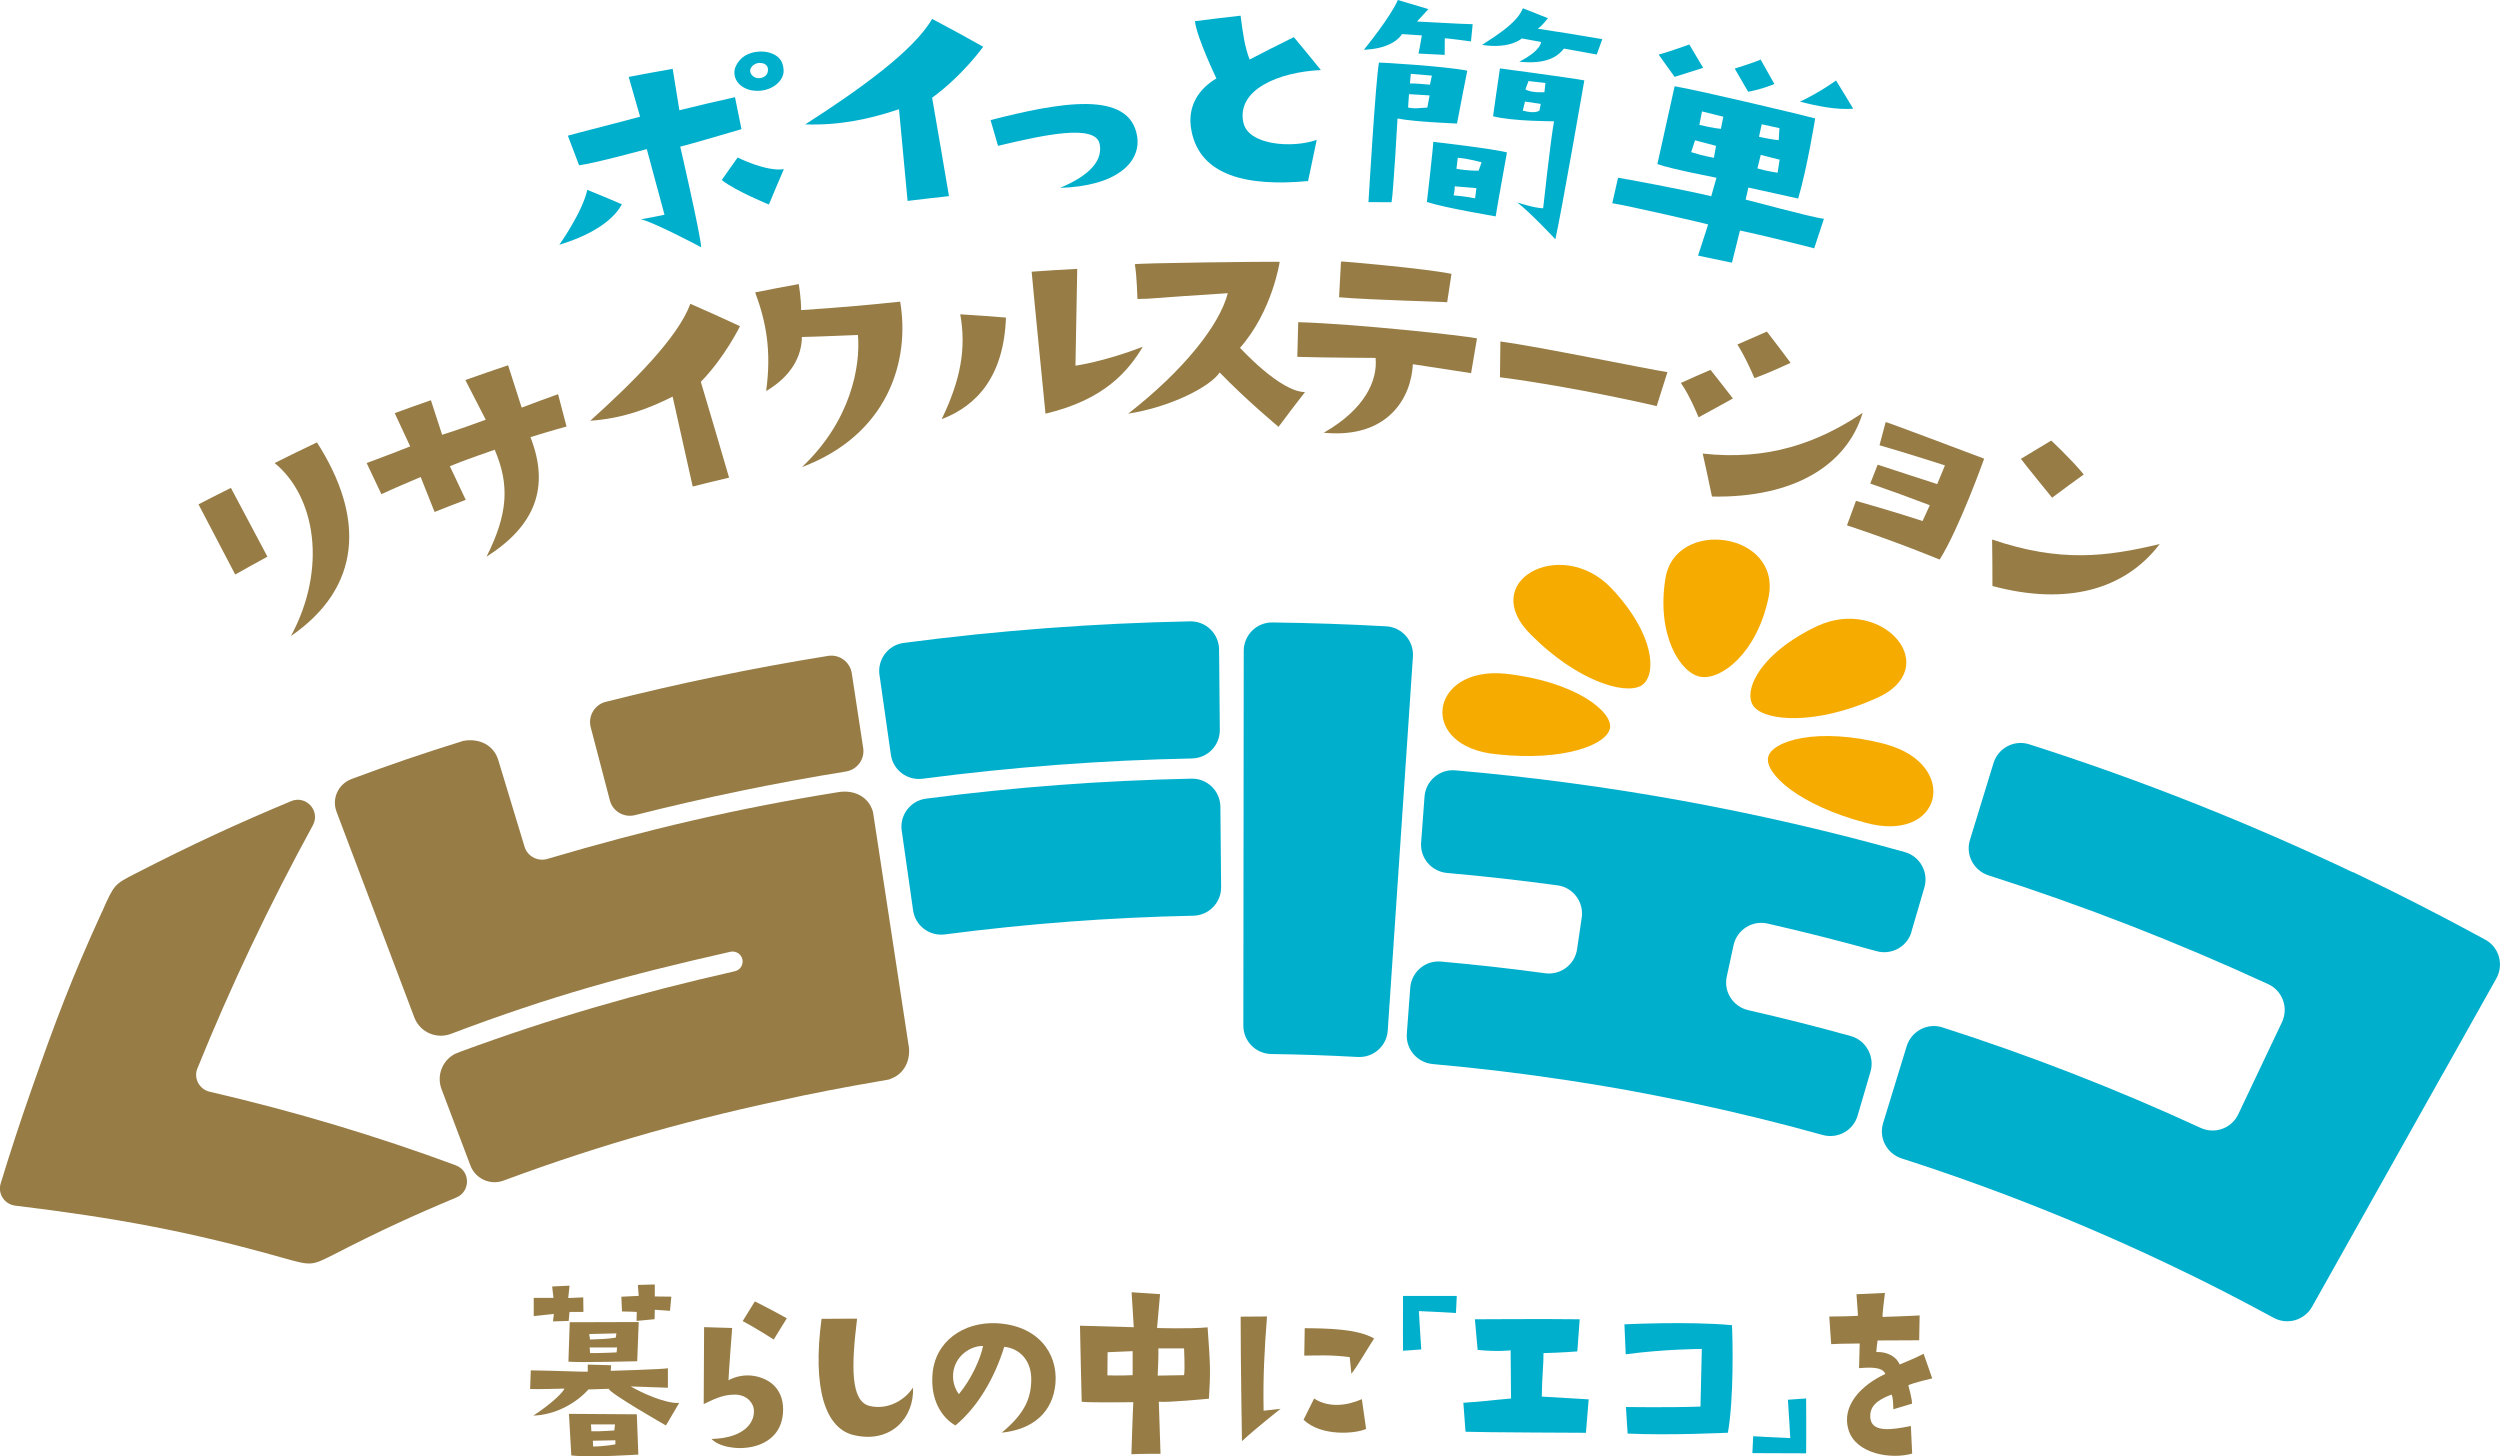
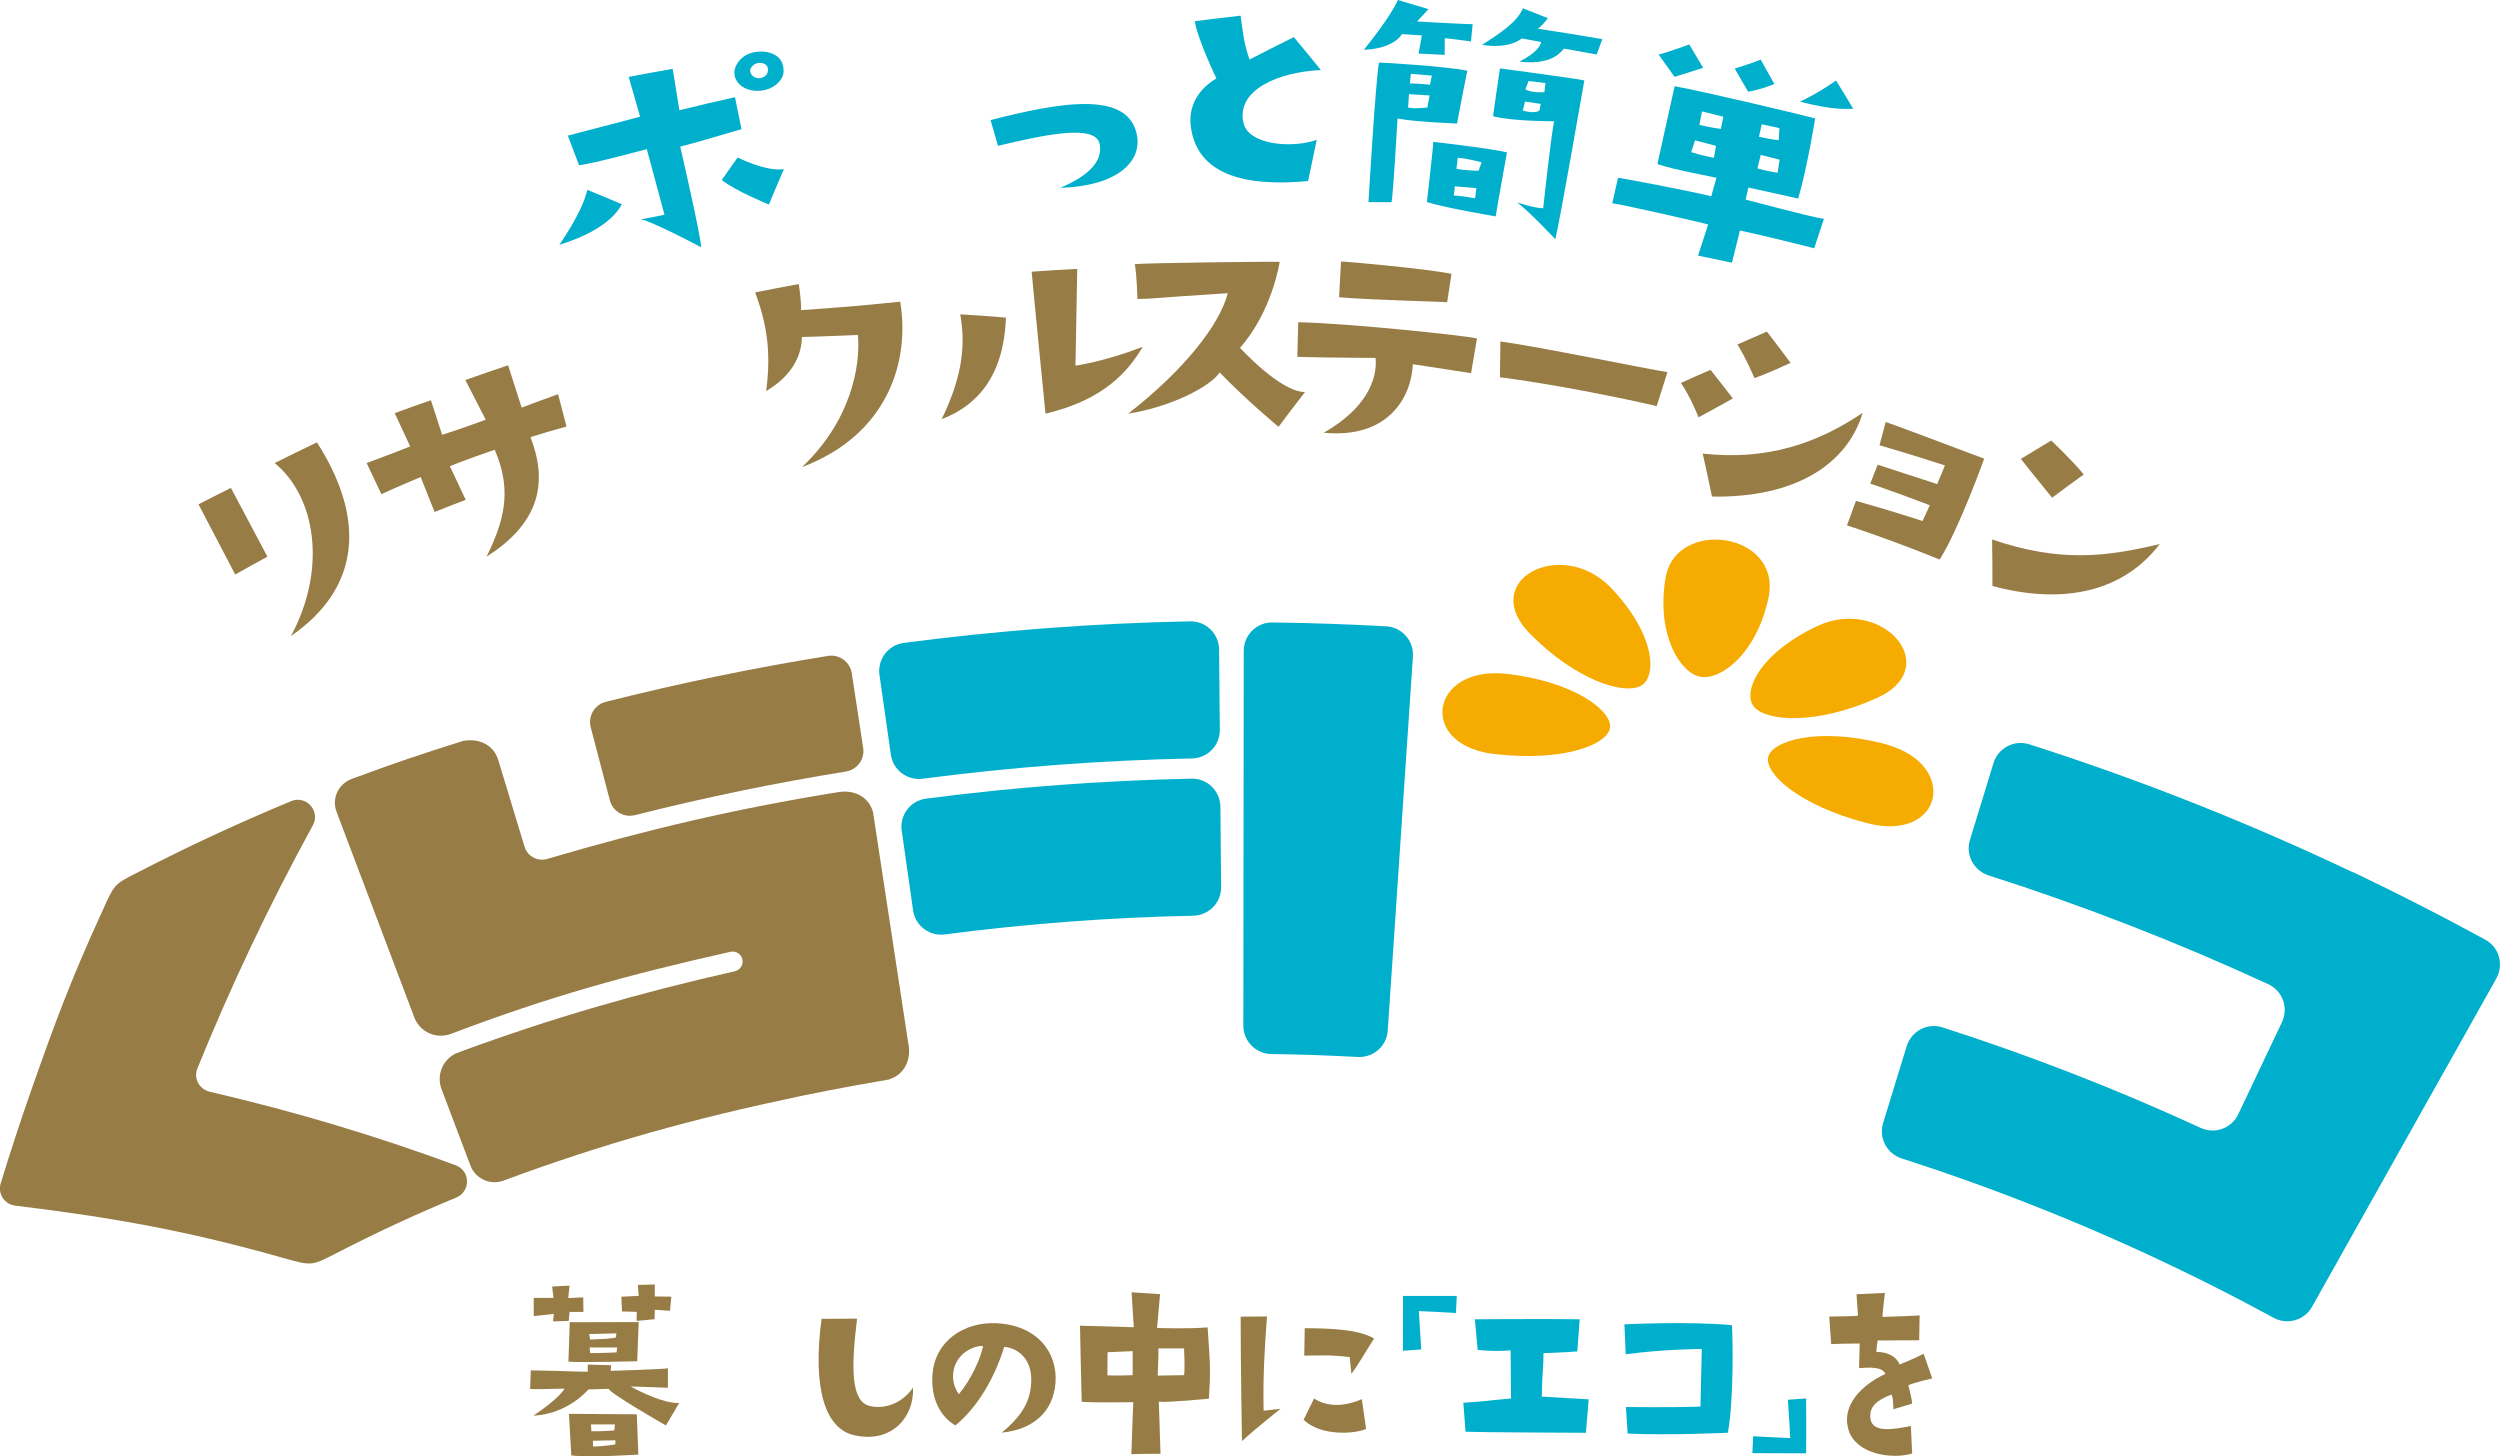
<svg xmlns="http://www.w3.org/2000/svg" id="_レイヤー_2" viewBox="0 0 381.23 222.08">
  <defs>
    <style>.cls-1{fill:#00afcc;}.cls-2{fill:#f6ab00;}.cls-3{fill:#977c45;}</style>
  </defs>
  <g id="_ないよう">
    <path class="cls-1" d="M134.12,102.95c.58,4.05,1.16,8.09,1.73,12.14.34,2.35,2.5,3.97,4.85,3.66,13.62-1.78,27.33-2.82,41.06-3.09,2.37-.05,4.27-1.97,4.25-4.35-.04-4.09-.07-8.17-.11-12.26-.02-2.4-1.99-4.34-4.4-4.3-14.6.29-29.19,1.38-43.69,3.29-2.38.31-4.04,2.53-3.7,4.91Z" />
    <path class="cls-1" d="M137.51,126.69c.58,4.05,1.16,8.09,1.73,12.14.34,2.35,2.5,3.97,4.85,3.66,12.57-1.64,25.21-2.59,37.87-2.85,2.37-.05,4.27-1.98,4.25-4.35-.04-4.09-.07-8.17-.11-12.26-.02-2.4-1.99-4.34-4.4-4.29-13.54.28-27.06,1.29-40.5,3.05-2.38.31-4.04,2.53-3.7,4.91Z" />
    <path class="cls-1" d="M189.66,99.25c-.02,19.05-.04,38.1-.06,57.16,0,2.37,1.91,4.29,4.28,4.32,4.39.06,8.78.21,13.17.45,2.37.13,4.41-1.65,4.57-4.02,1.28-19.01,2.56-38.02,3.84-57.03.16-2.4-1.66-4.48-4.06-4.62-5.79-.32-11.59-.52-17.38-.59-2.4-.03-4.36,1.93-4.36,4.33Z" />
    <path class="cls-1" d="M372.57,163.65c2.7-4.81,5.4-9.63,8.1-14.44,1.18-2.1.43-4.77-1.69-5.92-1.52-.83-3.05-1.65-4.58-2.46-.6-.32-1.19-.63-1.79-.94-2.78-1.45-5.56-2.88-8.36-4.26-.38-.19-.75-.36-1.13-.55-1.43-.7-2.85-1.4-4.28-2.08,0,.01-.01.02-.02.03-16.12-7.65-32.62-14.18-49.38-19.53-2.3-.73-4.75.57-5.45,2.88-1.2,3.9-2.39,7.81-3.59,11.71-.7,2.28.58,4.67,2.84,5.4,14.45,4.62,28.7,10.16,42.65,16.59,2.19,1.01,3.12,3.62,2.09,5.8-2.22,4.68-4.44,9.37-6.67,14.05-1.02,2.15-3.58,3.06-5.74,2.06-12.88-5.93-26.02-11.04-39.36-15.32-2.3-.74-4.75.57-5.46,2.88-1.2,3.9-2.39,7.81-3.59,11.71-.7,2.28.58,4.67,2.84,5.4,14.98,4.81,29.71,10.73,44.06,17.76.32.16.64.31.95.46,2.33,1.15,4.66,2.34,6.97,3.55.49.26.98.52,1.47.78,1.1.58,2.19,1.17,3.29,1.76,2.08,1.12,4.67.36,5.83-1.7,2.71-4.83,5.42-9.66,8.14-14.5h0c3.95-7.04,7.9-14.08,11.85-21.12h0Z" />
-     <path class="cls-1" d="M291.48,142.07c.66-2.24,1.32-4.49,1.97-6.73.68-2.31-.65-4.75-2.97-5.4-22.52-6.32-45.48-10.47-68.57-12.47-2.4-.21-4.5,1.61-4.68,4.01s-.35,4.66-.52,7c-.18,2.37,1.59,4.43,3.96,4.64,5.63.49,11.25,1.13,16.85,1.89,2.38.32,4.03,2.55,3.68,4.93-.24,1.61-.47,3.21-.71,4.82-.35,2.35-2.52,3.97-4.88,3.65-5.28-.72-10.58-1.31-15.88-1.78-2.4-.21-4.5,1.6-4.68,4-.17,2.33-.35,4.66-.52,6.99-.18,2.37,1.59,4.43,3.96,4.64,6.88.61,13.75,1.44,20.59,2.48.58.09,1.16.18,1.73.27,2.51.39,5.01.81,7.51,1.26.03,0,.06.01.09.02,2.51.46,5.01.95,7.51,1.46.56.11,1.12.23,1.68.35,6.81,1.44,13.6,3.09,20.33,4.97,2.29.64,4.67-.66,5.34-2.94s1.31-4.49,1.97-6.73-.66-4.75-2.98-5.4c-5.2-1.45-10.42-2.76-15.66-3.96-2.32-.53-3.79-2.81-3.28-5.13.34-1.59.69-3.17,1.03-4.76.51-2.35,2.83-3.85,5.18-3.32,5.56,1.27,11.1,2.67,16.62,4.21,2.29.64,4.67-.66,5.34-2.94Z" />
    <path class="cls-3" d="M131.63,114.07c-.58-3.8-1.16-7.6-1.74-11.4-.26-1.73-1.89-2.93-3.62-2.65-11.38,1.83-22.7,4.17-33.91,7.01-1.7.43-2.72,2.18-2.28,3.87.97,3.72,1.95,7.43,2.92,11.15.44,1.68,2.15,2.68,3.84,2.25,10.64-2.69,21.37-4.91,32.16-6.65,1.72-.28,2.89-1.87,2.63-3.59Z" />
    <path class="cls-2" d="M253.96,88.24c-1.38,8.58,2.25,14.42,5.36,14.97,3.12.53,8.58-3.56,10.36-12.06,2.12-10.05-14.26-12.29-15.72-2.91h0Z" />
    <path class="cls-2" d="M277.18,95.44c-9.07,4.28-11.53,10.19-9.69,12.36,1.89,2.2,9.44,2.76,18.47-1.25,10.75-4.6,1.22-15.69-8.78-11.11t0,0Z" />
    <path class="cls-2" d="M287.61,113.5c-10.48-2.77-17.52-.48-17.99,2-.48,2.52,4.74,7.28,14.82,9.95,11.74,3.26,14.52-8.8,3.18-11.94t0,0Z" />
    <path class="cls-2" d="M229.52,102.73c10.7,1.16,16.44,5.81,15.99,8.3-.45,2.53-7.02,5.11-17.31,3.99-12.03-1.15-10.3-13.41,1.32-12.29h0Z" />
    <path class="cls-2" d="M245.61,89.58c6.91,7.24,7.09,13.64,4.6,15.01-2.54,1.38-9.78-.8-16.72-7.77-8.32-8.14,4.45-15.09,12.12-7.24h0Z" />
    <path class="cls-3" d="M138.55,159.39c-.9-5.92-5.42-35.55-5.42-35.55-.62-2.3-2.82-3.44-5.26-3.05-15.59,2.5-29.18,5.69-44.41,10.19-1.47.43-3.03-.4-3.47-1.86-1.49-4.9-2.52-8.32-4.01-13.22-.68-2.28-2.91-3.37-5.34-2.92-6.51,2.03-10.66,3.45-17.06,5.82-.02,0-.04.02-.06.03h0s-.03.01-.04.02c-1.93.78-2.91,2.97-2.16,4.93.11.28.21.55.31.83h0s0,0,0,0c4.48,11.83,7.12,18.84,11.6,30.67.92,2.2,3.42,3.23,5.63,2.34,15.27-5.78,26.72-8.91,42.51-12.48.83-.19,1.66.34,1.84,1.16.18.82-.34,1.63-1.16,1.81-14.63,3.31-27.85,7.11-42.02,12.33-.13.05-.24.12-.37.18l.02-.05c-2.19.93-3.21,3.44-2.3,5.65h0s0,0,0,0c1.78,4.72,2.58,6.83,4.37,11.55,0,0,0,0,0,0h0s0,0,0,0c.76,1.98,3.01,3.01,5.01,2.27,15.32-5.69,29.08-9.49,44.88-12.8.39-.08.78-.17,1.17-.25,2.42-.5,4.85-.96,7.29-1.41,1.41-.26,4.94-.86,5.39-.95.12-.02.24-.07.36-.13,2.05-.75,3.08-2.84,2.71-5.14Z" />
    <path class="cls-3" d="M69.53,177.71c-11.98-4.44-24.52-8.21-37.56-11.23-1.58-.37-2.48-2.05-1.87-3.55,5.05-12.46,10.92-24.85,17.61-37.08,1.19-2.18-1.03-4.64-3.32-3.68-8.08,3.37-15.14,6.62-23.68,11.01-3.26,1.66-3.28,1.68-5.04,5.61l.07-.08c-.06.1-.13.21-.18.32-4.69,10.24-7.11,16.73-10.76,27.12-1.68,4.77-3.24,9.55-4.7,14.33-.47,1.56.59,3.17,2.21,3.37,15.16,1.84,26.54,3.91,40.8,7.96.1.03.19.04.29.06h-.07c4.18,1.16,4.18,1.14,7.52-.54,7.01-3.61,12.36-6.06,18.74-8.72,2.2-.92,2.16-4.07-.08-4.9Z" />
    <path class="cls-3" d="M103.57,213.94c-.67,1.14-1.35,2.29-2.02,3.43.03.03-8.69-4.97-8.72-5.59-1.04.03-2.07.07-3.1.1-1.89,2.12-5.06,3.88-8.4,3.99,3-1.96,4.61-3.66,4.74-4.12,0,0-4.38.13-5.23.06.03-.95.07-1.89.1-2.84,4.87.07,7.29.23,8.69.2v-1.08c1.19.03,2.37.07,3.56.1-.02.28-.04.57-.06.85,0,0,7.97-.23,8.72-.39v2.97c-1.89-.06-3.79-.13-5.68-.2,1.54.88,5.19,2.64,7.42,2.52ZM84.33,201.5c.04-.38.09-.76.13-1.14-1.02.11-2.05.22-3.07.33v-2.78h3.01c-.06-.58-.13-1.15-.2-1.73.88-.04,1.76-.09,2.65-.13-.07.63-.13,1.26-.2,1.89.76-.03,1.52-.07,2.29-.1.01.74.02,1.48.03,2.22-.71,0-1.42,0-2.12,0-.04.46-.09.91-.13,1.37-.79.02-1.59.04-2.38.07ZM86.88,201.63s9.64-.03,10.52-.03c-.08,1.99-.15,3.99-.23,5.98,0,0-8.92.23-10.49.06.06-2,.13-4.01.2-6.01ZM97.11,215.67c.08,2.05.15,4.09.23,6.14,0,0-7.25.49-10.22.13-.12-2.11-.24-4.23-.36-6.34,3.45.02,6.9.04,10.35.07ZM89.85,203.42c.04.28.09.57.13.85,2.03-.07,2.65-.1,3.92-.29.03-.22.07-.44.1-.65-1.38.03-2.77.07-4.15.1ZM94.1,205.48h-4.18c.02.28.04.57.06.85,1.44.03,4.05-.1,4.05-.1.02-.25.04-.5.07-.75ZM93.68,218.12c.03-.31.07-.61.1-.91-1.22,0-2.44,0-3.66,0,.02.35.04.7.06,1.05,1.57.03,3.49-.13,3.5-.13ZM93.84,219.63c-1.14.02-2.29.04-3.43.07.01.29.02.59.03.88,1.63,0,3.4-.32,3.4-.33,0-.21,0-.41,0-.62ZM94.75,197.74c.88-.04,1.76-.09,2.65-.13-.04-.56-.09-1.11-.13-1.67.86-.02,1.72-.04,2.58-.07v1.83c.84.01,1.68.02,2.52.03-.06.72-.13,1.44-.2,2.16,0,0-1.83-.13-2.32-.16-.01.48-.02.96-.03,1.44-.91.09-1.83.17-2.75.26.01-.46.02-.91.03-1.37,0,0-1.99-.09-2.25-.07-.03-.75-.06-1.5-.1-2.25Z" />
-     <path class="cls-3" d="M111.65,202.51s-.55,7.05-.56,7.97c.98-.55,2.22-.82,3.43-.72,2.42.23,4.9,1.73,4.9,5.16,0,6.93-8.85,6.76-10.91,4.51,5.13-.13,6.67-2.65,6.44-4.54-.06-.75-.88-2.19-2.84-2.22-1.53,0-2.62.36-4.8,1.44,0,0,.06-10.42.06-11.73,1.43.04,2.85.09,4.28.13ZM117.99,204.27s-2.78-1.8-4.74-2.81c.62-1,1.24-2,1.86-3.01,0,0,2.81,1.41,4.87,2.58-.67,1.08-1.33,2.16-1.99,3.23Z" />
    <path class="cls-3" d="M130.7,201.07c-.91,7.42-.98,12.64,1.93,13.33,2.45.59,5.13-.59,6.6-2.81.2,4.61-3.33,8.43-8.72,7.32-4.77-.85-6.63-7.35-5.23-17.8,1.81-.01,3.62-.02,5.42-.03Z" />
    <path class="cls-3" d="M157.26,210.41c.03-3.04-1.86-4.81-4.12-5.03-1.5,4.83-4.08,9.21-7.45,11.99-2.25-1.31-3.76-4.05-3.5-7.68.33-5.19,4.8-8.13,9.74-7.91,6.18.29,9.41,4.41,9.02,9.18-.39,4.38-3.4,7.02-8.2,7.51,3.53-2.91,4.48-5.26,4.51-8.07ZM149.91,205.25c-1.57-.06-4.02,1.17-4.51,3.79-.23,1.4.13,2.61.82,3.56,1.93-2.32,3.33-5.49,3.69-7.35Z" />
    <path class="cls-3" d="M176.71,213.75c.09,2.65.17,5.29.26,7.94,0,0-3.4,0-4.44.07,0,0,.2-6.44.29-7.94,0,0-6.3.1-7.87-.06,0,0-.26-10.59-.26-11.6,2.73.08,5.47.15,8.2.23-.11-1.77-.22-3.55-.33-5.33,1.45.1,2.9.2,4.34.29-.15,1.72-.3,3.44-.46,5.16,0,0,5.09.16,7.71-.1.42,5.82.46,6.8.2,10.88,0,0-6.37.62-7.64.46ZM172.72,206.04c-1.27.05-2.55.11-3.82.16-.01,1.18-.02,2.35-.03,3.53,1.83.07,3.85-.03,3.85-.03v-3.66ZM180.56,209.7c.16-.91,0-4.08,0-4.08-1.31,0-2.61,0-3.92,0,.06.56-.1,4.15-.1,4.15,1.34-.02,2.68-.04,4.02-.07Z" />
    <path class="cls-3" d="M189.39,219.76s-.2-11.63-.2-18.98c1.34-.01,2.68-.02,4.02-.03-.39,5-.62,9.24-.52,14.37.86-.1,1.72-.2,2.58-.29,0,0-3.76,2.97-5.88,4.93ZM198.79,216.49c.53-1.08,1.07-2.16,1.6-3.23,2.35,1.54,5.23,1.01,7.28.1.22,1.51.44,3.03.65,4.54-1.63.75-6.86,1.18-9.54-1.4ZM198.96,202.54c3.59.03,8.04.1,10.58,1.57-1.24,1.9-2.25,3.76-3.46,5.39-.09-.85-.17-1.7-.26-2.55-2.88-.39-5.13-.23-6.93-.23.02-1.39.04-2.79.07-4.18Z" />
    <path class="cls-1" d="M222.02,200.22s-3.79-.23-5.65-.29c0,0,.23,4.15.36,5.85-.93.07-1.85.13-2.78.2,0,0-.03-5.06,0-8.36h8.2c-.04.87-.09,1.74-.13,2.61Z" />
    <path class="cls-1" d="M223.14,213.91c2.78-.16,4.25-.39,7.28-.65-.02-2.45-.04-4.9-.06-7.35,0,0-1.93.26-5.03-.06-.14-1.56-.28-3.11-.42-4.67,0,0,11.24-.07,15.98,0-.12,1.63-.24,3.27-.36,4.9,0,0-2.52.2-5.16.26.03,1.67-.23,3.43-.26,6.63,0,0,3.01.17,7.15.42-.14,1.7-.28,3.4-.42,5.1,0,0-16.01-.06-18.36-.16-.11-1.47-.22-2.94-.33-4.41Z" />
    <path class="cls-1" d="M264.11,202.08c.13,2.38.29,11.27-.62,16.4,0,0-8.82.43-15.29.13-.09-1.35-.18-2.7-.26-4.05,0,0,6.73.1,11.37-.07.06-2.93.13-5.86.2-8.79,0,0-5.85.03-11.6.82-.07-1.52-.13-3.05-.2-4.57,0,0,9.93-.49,16.4.13Z" />
    <path class="cls-1" d="M275.42,221.62c-2.73-.01-5.47-.02-8.2-.03.04-.86.09-1.72.13-2.58,0,0,3.79.23,5.65.29,0,0-.23-4.19-.36-5.85.93-.06,1.85-.13,2.78-.2,0,0,.04,5.07,0,8.36Z" />
    <path class="cls-3" d="M294.66,210.19s-2.84.65-3.66,1.05c0,0,.62,2.19.56,2.81-.95.28-1.89.57-2.84.85,0,0-.03-2.32-.33-2.22-2.25.85-3.37,1.86-3.17,3.63.29,2.25,3.53,1.67,6.17,1.14.06,1.4.13,2.81.2,4.21-3.2.92-8.56.07-9.7-3.59-1.14-3.69,1.93-6.86,5.62-8.56-.33-.69-1.05-1.14-4.02-.88.03-1.25.06-2.5.1-3.76q-3.43.03-4.35.1c-.1-1.4-.2-2.81-.29-4.21,0,0,3.95-.03,4.38-.13l-.23-3.27c1.45-.07,2.9-.13,4.34-.2,0,0-.43,3.3-.36,3.66,0,0,4.87-.16,5.65-.23-.02,1.26-.04,2.53-.07,3.79,0,0-5.29.03-6.34.03-.03,0-.17,1.38-.2,1.76,1.76-.07,3.13.79,3.56,1.9,0,0,2.29-.91,3.66-1.63.44,1.25.87,2.5,1.31,3.76Z" />
    <path class="cls-1" d="M85.29,37.33s3.52-4.95,4.27-8.38c1.77.72,3.53,1.45,5.27,2.2-1.1,2.06-3.86,4.44-9.55,6.18ZM113.08,19.69s-8.21,2.43-9.35,2.67c0,0,3.06,13.21,3.2,15.36.03-.03-7.78-4.11-9.22-4.27,0,0,2.51-.45,3.62-.71-.9-3.33-1.79-6.66-2.7-10,0-.02-7.6,2.09-10.32,2.47-.57-1.51-1.14-3.02-1.72-4.52,0-.04,9.79-2.53,11.02-2.9-.58-2.02-1.16-4.04-1.74-6.06,2.23-.43,4.47-.84,6.71-1.23.34,2.1.68,4.2,1.02,6.31,2.82-.7,5.65-1.36,8.48-1.99.33,1.63.66,3.25.99,4.88ZM112.49,24.02s4.31,2.18,7.04,1.78c-.78,1.79-1.53,3.59-2.28,5.39,0,0-5.13-2.09-7.19-3.74.8-1.15,1.61-2.29,2.43-3.44ZM119.5,10.9c-.1,1.77-2.36,3.38-5.01,2.85-2.25-.52-2.92-2.39-2.26-3.7,1.09-2.29,3.69-2.31,4.68-2.12,2.26.45,2.6,1.91,2.58,2.97ZM116.25,9.64c-.63-.13-1.31.03-1.74.72-.39.64.22,1.47,1.04,1.56.91.04,1.62-.46,1.56-1.38,0-.25-.19-.78-.87-.91Z" />
-     <path class="cls-1" d="M122.79,18.97c8.08-5.18,16.57-11.22,19.35-16.09,2.63,1.39,5.23,2.81,7.79,4.25,0,0-3.15,4.4-7.79,7.77.87,5,1.73,10.01,2.57,15.01-2.11.23-4.21.47-6.31.73-.44-4.66-.88-9.32-1.31-13.98-4.49,1.49-8.94,2.48-14.31,2.31Z" />
    <path class="cls-1" d="M167.69,21.98c-.59-3.16-8.58-1.39-15.5.26-.38-1.31-.76-2.62-1.14-3.93,10.42-2.66,21.3-4.72,22.37,2.57.54,3.82-3.05,7.5-11.77,7.77,4.66-1.95,6.52-4.24,6.04-6.68Z" />
    <path class="cls-1" d="M189.6,18.64c.65,3.49,7.43,4.02,11.19,2.69-.45,2.09-.89,4.18-1.32,6.28-9.37.87-16.42-.83-17.77-7.61-.81-3.97,1.34-6.59,3.79-8.04.01,0-2.92-6.05-3.28-8.73,2.32-.3,4.64-.58,6.97-.84.39,2.94.59,4.54,1.37,6.69,2.23-1.16,4.48-2.3,6.75-3.42,1.39,1.67,2.77,3.34,4.12,5.02-6.44.31-12.84,2.97-11.83,7.96Z" />
    <path class="cls-1" d="M207.97,7.6s4.09-5,5.19-7.6c1.56.45,3.11.92,4.66,1.39,0,0-1.3,1.44-1.74,1.89,0-.02,6.88.4,8.49.41-.09.88-.17,1.76-.26,2.63,0,0-3-.42-3.99-.49,0,.85-.01,1.69-.02,2.54-1.33-.07-2.66-.14-3.99-.2,0,0,.38-1.86.51-2.77-1.01-.07-2.01-.14-3.02-.2-.7,1.11-2.53,2.27-5.84,2.39ZM213.11,18.07s-.64,11.42-.91,12.77c-1.17-.01-2.35-.02-3.52-.02,0,0,1.1-18.66,1.6-21.28,0-.04,10.09.55,13.47,1.24,0,0-1.31,6.59-1.57,8.06,0-.01-6.38-.23-9.07-.77ZM215,12.73c.35-.05,3.06.17,3.06.18.1-.46.19-.92.29-1.38-1.07-.1-2.14-.19-3.21-.27-.05.49-.09.99-.14,1.48ZM217.66,16.41c.11-.62.22-1.24.34-1.86-1.05-.07-2.1-.13-3.14-.19-.05.68-.09,1.36-.14,2.04.95.17,1,.14,2.95,0ZM218.56,21.63s8.97,1.02,11.24,1.61c0,0-1.58,8.73-1.72,9.76,0-.02-7.79-1.3-10.49-2.2,0,0,1.01-8.68.97-9.18ZM222.1,25.74c1.71.32,3.38.29,3.38.29.15-.43.3-.85.45-1.28,0,0-2.11-.59-3.63-.69-.07.56-.13,1.12-.2,1.67ZM225.13,28.69c-1.1-.1-2.2-.19-3.3-.28.05.41-.16,1.39-.16,1.39,1.62.11,3.27.44,3.27.44.07-.52.13-1.03.2-1.55ZM234.49,4.38c3.29.49,6.57,1.02,9.85,1.59-.29.78-.57,1.56-.85,2.34-1.67-.31-3.33-.61-5-.9-.7.87-2.2,2.49-6.81,2,1.5-.77,3.12-1.86,3.33-3.01-.98-.18-1.96-.36-2.95-.54,0,.01-1.74,1.65-6.05.99,2.82-1.84,5.38-3.51,6.22-5.59,1.27.5,2.54,1,3.81,1.51,0,0-.95,1.28-1.55,1.6ZM228.74,10.43s11.31,1.51,12.86,1.83c0,0-3.56,20.47-4.42,24.23.01,0-3.89-4.17-5.82-5.62,0,0,2.65.88,3.96.89,0,0,1.16-10.7,1.66-13.26,0-.02-6.2.03-9.3-.77,0,0,.79-5.68,1.05-7.31ZM232.61,13.63c1,.59,2.9.42,2.9.43.05-.47.11-.93.16-1.4-.86-.1-1.72-.2-2.58-.3-.16.42-.32.85-.48,1.27ZM234.95,15.84c-.8-.12-1.6-.24-2.4-.35-.11.46-.23.91-.34,1.37,1.92.56,2.54,0,2.54,0,.07-.34.13-.68.2-1.02Z" />
    <path class="cls-1" d="M278.13,33.37c-.49,1.5-.99,3-1.48,4.5,0-.03-8.46-2.14-11.32-2.72-.41,1.64-.81,3.27-1.22,4.91-1.72-.37-3.45-.73-5.17-1.08.51-1.58,1.02-3.17,1.54-4.75.01-.06-12.44-2.92-14.62-3.24.29-1.29.58-2.58.88-3.88,0-.05,10.6,1.92,14.21,2.82.27-.94.53-1.88.8-2.82,0-.02-6.83-1.3-9.01-2.09.88-3.96,1.75-7.91,2.63-11.87,3.95.68,20.14,4.53,21.43,4.91,0,0-1.2,7.48-2.59,12.22,0-.02-6.57-1.45-7.6-1.68-.13.61-.27,1.23-.41,1.84,0-.04,10.23,2.76,11.93,2.92ZM259.73,10.34c-1.46.45-2.92.91-4.37,1.38-.8-1.13-1.61-2.26-2.43-3.39,1.61-.43,4.67-1.55,4.67-1.55.72,1.19,1.42,2.38,2.12,3.57ZM261.36,24.06c.11-.61.21-1.21.32-1.82-1.07-.28-2.13-.56-3.2-.84-.2.6-.4,1.2-.59,1.8,1.94.63,3.47.85,3.47.86ZM262.42,19.65c.12-.62.25-1.23.37-1.85-1.08-.27-2.16-.55-3.25-.81-.13.68-.27,1.37-.4,2.05,2.09.51,3.27.61,3.27.61ZM270.57,12.81s-1.8.79-3.99,1.18c-.68-1.18-1.36-2.35-2.05-3.53,0,0,3.4-1.07,3.95-1.38.71,1.24,1.41,2.49,2.1,3.73ZM268.23,20.86c2.05.46,3.01.51,3.01.51.04-.61.08-1.22.11-1.83-.9-.2-1.8-.4-2.7-.59-.14.64-.28,1.28-.42,1.92ZM271.38,24.35c-.96-.25-1.92-.49-2.88-.73-.17.69-.34,1.38-.51,2.06,1.2.38,3.08.66,3.08.66.11-.66.21-1.33.31-1.99ZM282.6,16.58c-2.56.19-5.46-.39-8.11-1.08,3.12-1.47,5.49-3.23,5.49-3.23.89,1.43,1.76,2.87,2.62,4.31Z" />
    <path class="cls-3" d="M35.21,74.4c1.86,3.5,3.72,6.99,5.57,10.49-1.64.89-3.28,1.8-4.91,2.72-1.86-3.57-3.73-7.13-5.6-10.7,1.64-.85,3.29-1.69,4.94-2.51ZM44.37,96.99c5.56-10.32,3.74-21.29-2.49-26.38,2.14-1.07,4.29-2.12,6.45-3.15,7.41,11.55,6.75,22.14-3.96,29.53Z" />
    <path class="cls-3" d="M58.16,75.36c-.75-1.59-1.5-3.17-2.25-4.75,0,0,3.99-1.47,6.64-2.54-.78-1.69-1.57-3.38-2.36-5.07,1.83-.67,3.67-1.33,5.52-1.97.57,1.76,1.14,3.51,1.71,5.27,0,0,2.06-.61,6.65-2.3-1.03-2.02-2.07-4.04-3.11-6.05,2.17-.77,4.34-1.52,6.52-2.25,0,0,1.83,5.74,2.07,6.46,1.84-.7,3.69-1.39,5.55-2.05.43,1.65.86,3.29,1.29,4.93,0,0-2.53.69-5.5,1.62,3,7.69.68,13.54-6.7,18.23,3.32-6.61,3.51-11,1.25-16.31,0,0-4.73,1.62-6.84,2.51.81,1.71,1.62,3.42,2.42,5.13-1.59.6-3.17,1.22-4.75,1.85-.71-1.78-1.41-3.55-2.12-5.33,0-.01-4.91,2.08-5.97,2.61Z" />
-     <path class="cls-3" d="M90.01,64.16c6.56-5.9,13.4-12.72,15.26-17.83,2.55,1.11,5.08,2.25,7.57,3.41,0,0-2.26,4.68-5.97,8.49,1.45,4.87,2.89,9.73,4.31,14.61-1.85.43-3.7.88-5.55,1.35-1.03-4.57-2.05-9.14-3.06-13.71-3.83,1.92-7.7,3.34-12.56,3.68Z" />
    <path class="cls-3" d="M116.83,59.64c.85-6.19-.02-10.59-1.67-15.05,2.21-.45,4.43-.87,6.65-1.27,0,0,.38,2.37.35,3.97,5.91-.38,11.05-.86,15.11-1.29,1.53,9.05-1.86,20.29-14.98,25.23,7.45-7.02,8.95-15.36,8.54-20.15,0,0-5.83.25-8.55.31-.02,2.86-1.53,5.94-5.46,8.25Z" />
    <path class="cls-3" d="M143.6,63.92c2.94-6.09,3.75-10.84,2.83-15.99,2.33.14,4.65.31,6.97.5-.32,8.85-4.33,13.41-9.8,15.49ZM164.01,55.76s4.3-.58,10.26-2.88c-2.17,3.6-5.75,8.06-14.84,10.2,0,0-1.97-19.84-2.11-21.65,2.32-.17,4.63-.31,6.95-.43-.1,4.92-.19,9.84-.27,14.76Z" />
    <path class="cls-3" d="M187.23,44.71c-11.51.72-11.48.88-13.78.88,0,0-.09-3.65-.4-5.29,0-.19,20.87-.43,22.09-.38.01,0-1.09,7.48-6.05,13.13.04-.01,6.07,6.7,9.91,6.74-1.37,1.76-2.71,3.52-4.03,5.3,0,0-4.82-3.99-8.98-8.29-1.45,2.18-7.47,5.27-13.95,6.28,8.49-6.62,13.96-13.54,15.19-18.38Z" />
    <path class="cls-3" d="M224.32,56.9s-4.84-.73-8.87-1.36c-.25,5.22-3.9,11.39-13.59,10.45,6.38-3.65,8.22-8.03,7.91-11.41,0-.01-7.19-.02-11.94-.16.05-1.76.1-3.53.14-5.29,8.58.24,25.42,2.06,27.26,2.47-.3,1.77-.6,3.54-.9,5.3ZM204.2,45.33c.1-1.81.19-3.63.29-5.45,0-.07,13.01,1.08,16.85,1.88-.22,1.44-.44,2.88-.66,4.33,0-.06-11.88-.35-16.49-.76Z" />
    <path class="cls-3" d="M228.81,52.07c5.93.81,22.2,4.17,25.46,4.68-.55,1.73-1.09,3.45-1.64,5.18,0-.03-12.9-2.99-23.9-4.4.03-1.82.05-3.64.07-5.46Z" />
    <path class="cls-3" d="M256.33,58.39c1.49-.68,3-1.34,4.51-1.99,1.15,1.45,2.29,2.9,3.41,4.36,0,0-3.02,1.69-5.23,2.88,0,0-1.34-3.35-2.7-5.24ZM284.04,62.96c-2.39,7.96-10.46,12.99-22.98,12.76-.45-2.18-.92-4.37-1.41-6.55,9.95,1.09,17.53-1.61,24.39-6.21ZM269.43,50.56c1.23,1.58,2.43,3.17,3.62,4.77,0,0-3.24,1.53-5.51,2.33,0,0-1.31-3.11-2.6-5.13,1.48-.66,2.98-1.32,4.48-1.96Z" />
    <path class="cls-3" d="M302.57,69.94s-3.8,10.66-6.79,15.39c0,0-6.33-2.64-14.13-5.22.46-1.24.91-2.49,1.37-3.73,0-.01,6.05,1.71,10.16,3.07.37-.8.73-1.61,1.1-2.41-3.01-1.15-6.04-2.25-9.08-3.3.38-.96.76-1.92,1.13-2.88,4.34,1.44,5.6,1.82,9.08,2.96.39-.95.79-1.9,1.18-2.85,0,0-5.97-1.92-9.98-3.07.31-1.18.63-2.36.94-3.54.02-.08,12.54,4.66,15.01,5.58Z" />
    <path class="cls-3" d="M312.93,75.9s-4.03-4.95-4.76-5.93c1.53-.94,3.07-1.87,4.62-2.79,0,0,2.91,2.69,4.97,5.17-1.62,1.17-3.24,2.35-4.84,3.55ZM303.78,82.27c10.4,3.54,17.46,2.63,25.56.69-5.36,7.06-14.33,9.41-25.51,6.4,0-2.36-.01-4.72-.05-7.08Z" />
  </g>
</svg>